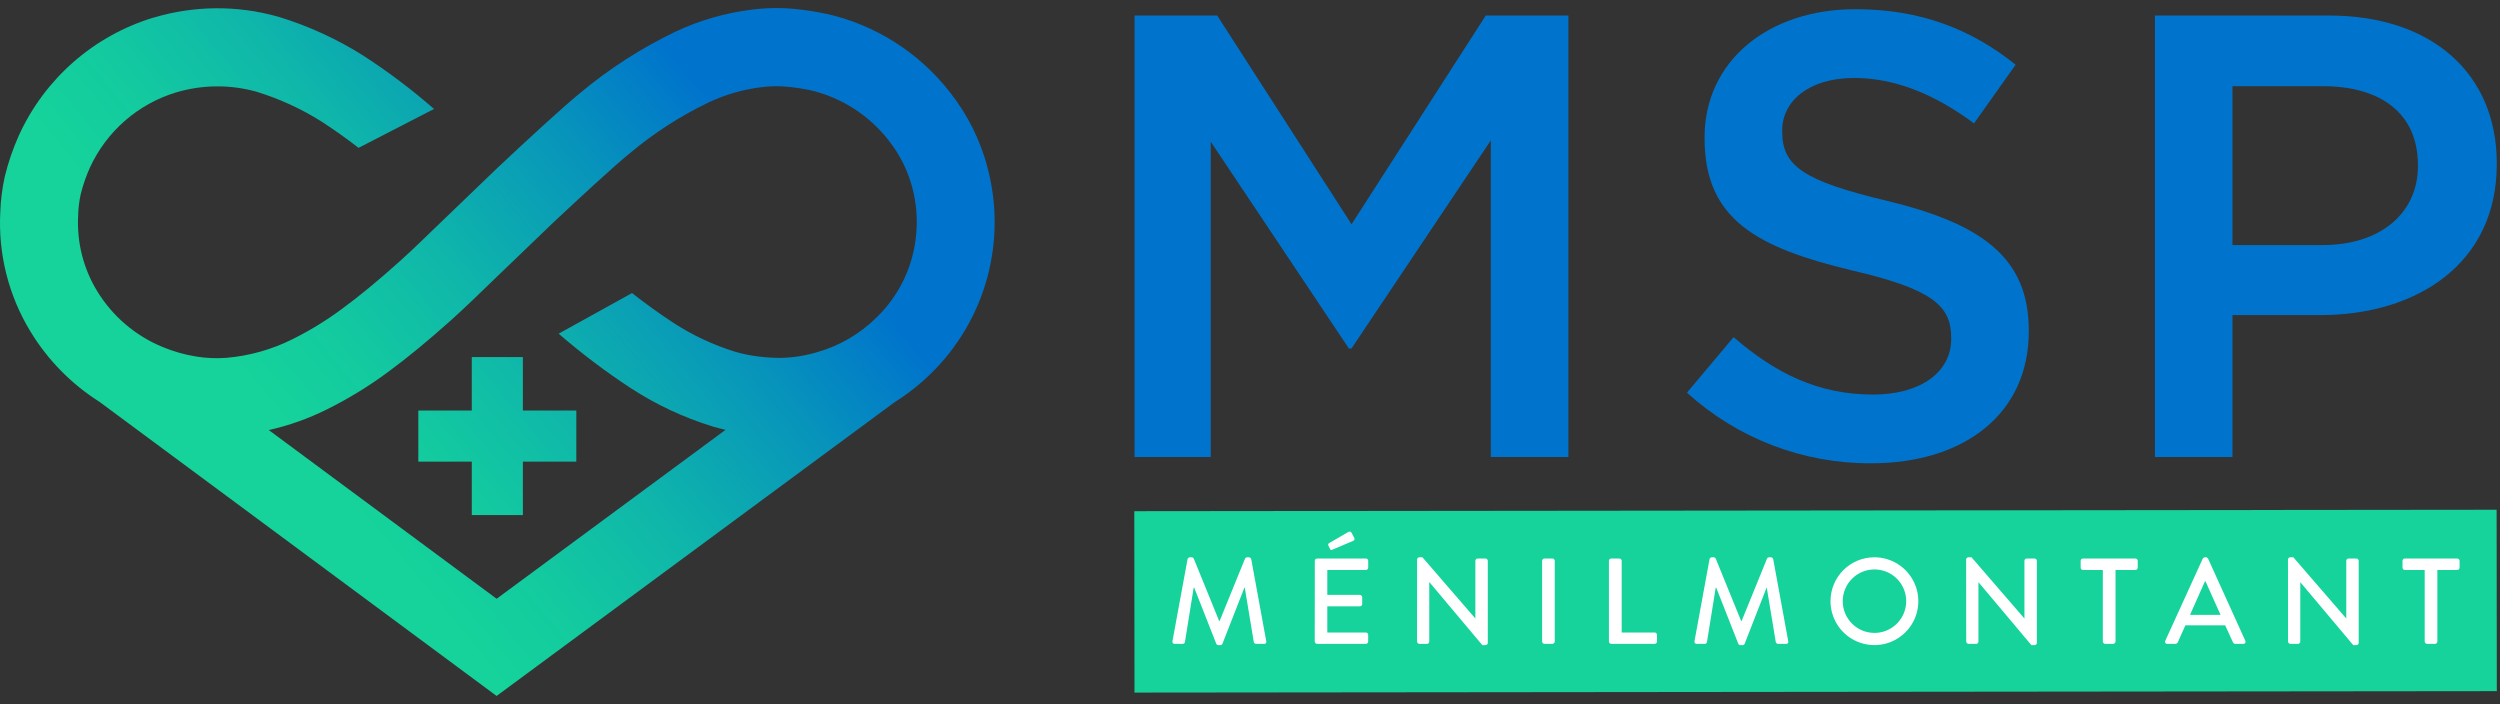
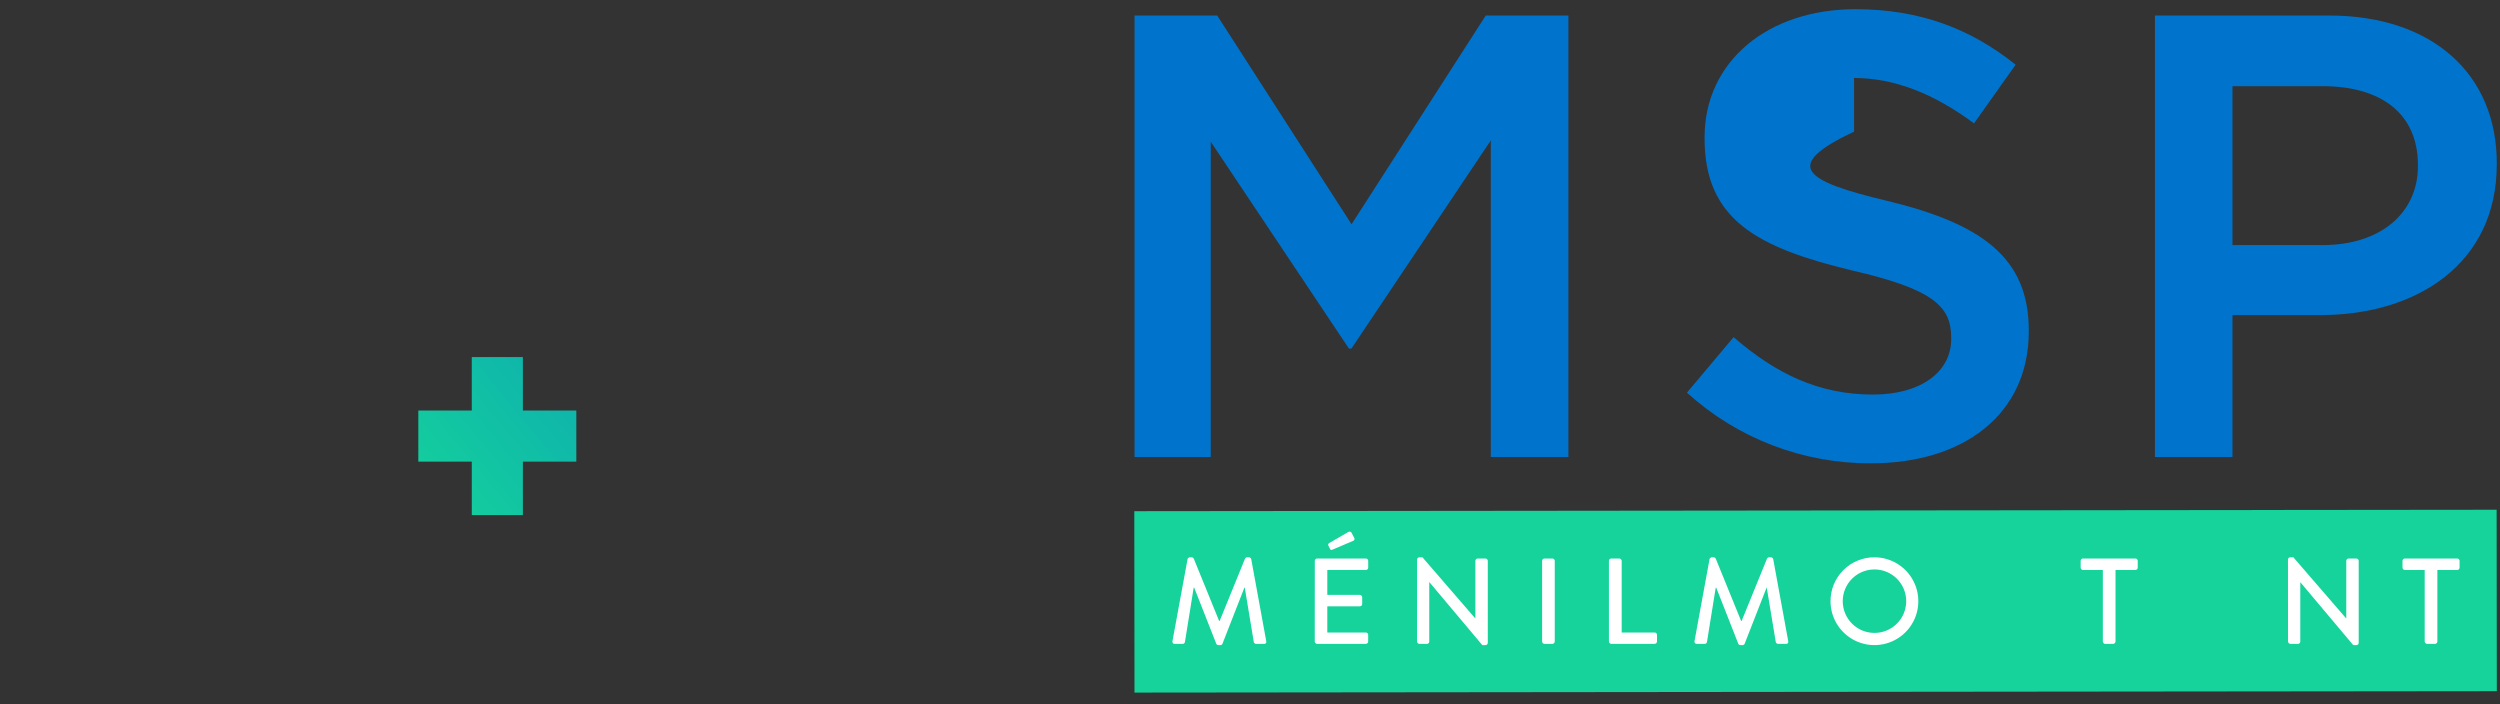
<svg xmlns="http://www.w3.org/2000/svg" width="174" height="49" viewBox="0 0 174 49" fill="none">
  <rect x="0" y="0" width="174" height="49" fill="#333333" stroke="none" />
  <g clip-path="url(#clip0_34_33)">
    <path d="M78.967 1.081H84.717L94.068 15.61L103.409 1.081H109.16V31.808H103.761V9.771L94.061 24.257H93.884L84.267 9.859V31.808H78.967V1.081Z" fill="#0074CC" />
-     <path d="M117.412 27.329L120.659 23.467C123.6 26.013 126.585 27.462 130.361 27.462C133.696 27.462 135.804 25.881 135.804 23.598V23.512C135.804 21.316 134.567 20.13 128.868 18.814C122.332 17.235 118.639 15.302 118.639 9.64V9.552C118.639 4.286 123.029 0.641 129.138 0.641C133.615 0.641 137.171 2.002 140.287 4.505L137.39 8.587C134.615 6.524 131.852 5.427 129.043 5.427C125.882 5.427 124.04 7.05 124.04 9.07V9.158C124.04 11.527 125.453 12.582 131.369 13.986C137.867 15.565 141.202 17.892 141.202 22.985V23.072C141.202 28.822 136.682 32.246 130.228 32.246C125.491 32.269 120.918 30.515 117.412 27.329Z" fill="#0074CC" />
+     <path d="M117.412 27.329L120.659 23.467C123.6 26.013 126.585 27.462 130.361 27.462C133.696 27.462 135.804 25.881 135.804 23.598V23.512C135.804 21.316 134.567 20.13 128.868 18.814C122.332 17.235 118.639 15.302 118.639 9.64V9.552C118.639 4.286 123.029 0.641 129.138 0.641C133.615 0.641 137.171 2.002 140.287 4.505L137.39 8.587C134.615 6.524 131.852 5.427 129.043 5.427V9.158C124.04 11.527 125.453 12.582 131.369 13.986C137.867 15.565 141.202 17.892 141.202 22.985V23.072C141.202 28.822 136.682 32.246 130.228 32.246C125.491 32.269 120.918 30.515 117.412 27.329Z" fill="#0074CC" />
    <path d="M149.984 1.081H162.099C169.298 1.081 173.775 5.162 173.775 11.352V11.44C173.775 18.33 168.244 21.93 161.485 21.93H155.379V31.808H149.984V1.081ZM161.659 17.058C165.742 17.058 168.288 14.776 168.288 11.571V11.485C168.288 7.884 165.698 5.998 161.659 5.998H155.379V17.058H161.659Z" fill="#0074CC" />
    <path d="M173.765 35.478L78.947 35.578L78.96 48.204L173.779 48.104L173.765 35.478Z" fill="#15D39B" />
    <path d="M82.654 38.914C82.663 38.881 82.683 38.85 82.71 38.828C82.737 38.805 82.77 38.791 82.806 38.787H82.942C82.972 38.789 83.001 38.799 83.026 38.815C83.052 38.832 83.072 38.854 83.087 38.881L84.853 43.218H84.887L86.653 38.881C86.666 38.853 86.686 38.83 86.711 38.813C86.737 38.797 86.766 38.788 86.796 38.787H86.932C86.968 38.791 87.001 38.804 87.029 38.827C87.056 38.85 87.076 38.88 87.086 38.914L88.13 44.619C88.139 44.642 88.142 44.668 88.138 44.693C88.135 44.717 88.125 44.741 88.109 44.761C88.094 44.781 88.073 44.796 88.05 44.805C88.027 44.815 88.001 44.818 87.977 44.815H87.425C87.389 44.814 87.355 44.801 87.326 44.78C87.297 44.758 87.276 44.729 87.265 44.695L86.636 40.9H86.611L85.083 44.806C85.072 44.835 85.052 44.86 85.026 44.877C85 44.893 84.969 44.901 84.938 44.9H84.797C84.766 44.901 84.736 44.892 84.71 44.876C84.684 44.859 84.664 44.835 84.652 44.806L83.115 40.9H83.081L82.47 44.695C82.46 44.728 82.441 44.758 82.413 44.779C82.386 44.801 82.353 44.813 82.318 44.815H81.765C81.74 44.818 81.715 44.814 81.692 44.804C81.668 44.795 81.648 44.78 81.632 44.76C81.616 44.741 81.605 44.718 81.6 44.693C81.596 44.668 81.597 44.643 81.604 44.619L82.654 38.914Z" fill="white" />
    <path d="M91.51 39.033C91.51 38.99 91.528 38.949 91.558 38.919C91.588 38.889 91.629 38.872 91.672 38.872H95.068C95.11 38.872 95.151 38.889 95.181 38.919C95.211 38.949 95.228 38.99 95.228 39.033V39.508C95.228 39.551 95.212 39.592 95.181 39.622C95.151 39.653 95.11 39.67 95.068 39.671H92.381V41.402H94.647C94.689 41.405 94.728 41.423 94.758 41.453C94.788 41.482 94.806 41.521 94.81 41.563V42.038C94.81 42.081 94.793 42.122 94.762 42.153C94.732 42.183 94.69 42.2 94.647 42.2H92.381V44.022H95.064C95.107 44.022 95.148 44.039 95.178 44.069C95.208 44.099 95.225 44.14 95.225 44.182V44.649C95.225 44.692 95.208 44.733 95.178 44.763C95.148 44.794 95.107 44.811 95.064 44.811H91.669C91.626 44.811 91.584 44.794 91.554 44.764C91.523 44.733 91.506 44.692 91.506 44.649L91.51 39.033ZM92.57 38.201L92.451 37.964C92.438 37.936 92.436 37.904 92.446 37.874C92.455 37.844 92.475 37.819 92.502 37.803L93.835 37.03C93.886 36.996 94.011 36.98 94.055 37.056L94.251 37.429C94.263 37.445 94.27 37.464 94.274 37.484C94.277 37.503 94.277 37.523 94.272 37.543C94.267 37.562 94.258 37.58 94.246 37.596C94.233 37.612 94.218 37.624 94.2 37.634L92.773 38.243C92.653 38.294 92.593 38.279 92.559 38.201H92.57Z" fill="white" />
    <path d="M98.629 38.939C98.631 38.898 98.649 38.859 98.679 38.831C98.709 38.802 98.749 38.787 98.79 38.787H99.002L102.685 43.048V39.033C102.685 38.99 102.702 38.949 102.732 38.919C102.762 38.889 102.803 38.872 102.846 38.872H103.39C103.432 38.873 103.472 38.891 103.502 38.921C103.532 38.951 103.549 38.991 103.551 39.033V44.746C103.549 44.788 103.531 44.827 103.501 44.855C103.471 44.884 103.431 44.9 103.39 44.9H103.169L99.486 40.519H99.477V44.653C99.477 44.695 99.46 44.736 99.43 44.767C99.4 44.797 99.359 44.815 99.316 44.815H98.786C98.745 44.811 98.706 44.793 98.676 44.763C98.647 44.733 98.629 44.694 98.626 44.653L98.629 38.939Z" fill="white" />
    <path d="M107.33 39.033C107.331 38.991 107.348 38.951 107.378 38.921C107.408 38.891 107.448 38.873 107.49 38.872H108.05C108.093 38.873 108.133 38.891 108.163 38.921C108.192 38.951 108.21 38.991 108.211 39.033V44.653C108.208 44.694 108.19 44.733 108.161 44.763C108.131 44.793 108.092 44.811 108.05 44.815H107.49C107.449 44.811 107.41 44.793 107.38 44.763C107.351 44.733 107.333 44.694 107.33 44.653V39.033Z" fill="white" />
    <path d="M111.981 39.033C111.981 38.99 111.998 38.949 112.028 38.919C112.058 38.889 112.099 38.872 112.142 38.872H112.709C112.751 38.873 112.791 38.891 112.821 38.921C112.851 38.951 112.868 38.991 112.87 39.033V44.022H115.166C115.209 44.022 115.25 44.039 115.28 44.069C115.31 44.099 115.327 44.14 115.327 44.182V44.649C115.327 44.692 115.31 44.733 115.28 44.763C115.25 44.794 115.209 44.811 115.166 44.811H112.142C112.099 44.811 112.058 44.794 112.028 44.763C111.998 44.733 111.981 44.692 111.981 44.649V39.033Z" fill="white" />
    <path d="M118.984 38.914C118.994 38.881 119.013 38.85 119.04 38.828C119.067 38.805 119.101 38.791 119.136 38.787H119.272C119.302 38.789 119.331 38.799 119.356 38.815C119.382 38.832 119.402 38.854 119.417 38.881L121.183 43.218H121.217L122.983 38.881C122.996 38.853 123.016 38.83 123.041 38.813C123.067 38.797 123.096 38.788 123.126 38.787H123.263C123.298 38.791 123.332 38.804 123.359 38.827C123.386 38.85 123.406 38.88 123.416 38.914L124.46 44.619C124.469 44.642 124.472 44.668 124.469 44.693C124.465 44.717 124.455 44.741 124.439 44.761C124.424 44.781 124.403 44.796 124.38 44.805C124.357 44.815 124.331 44.818 124.307 44.815H123.755C123.72 44.814 123.685 44.801 123.656 44.78C123.628 44.758 123.606 44.729 123.595 44.695L122.966 40.9H122.955L121.427 44.806C121.416 44.835 121.396 44.86 121.37 44.877C121.344 44.893 121.313 44.901 121.282 44.9H121.13C121.099 44.901 121.069 44.893 121.043 44.876C121.017 44.859 120.997 44.835 120.985 44.806L119.448 40.9H119.415L118.804 44.695C118.794 44.728 118.774 44.758 118.746 44.78C118.719 44.801 118.685 44.814 118.65 44.815H118.099C118.074 44.818 118.049 44.814 118.025 44.804C118.002 44.795 117.982 44.78 117.966 44.76C117.95 44.741 117.939 44.718 117.934 44.693C117.929 44.668 117.931 44.643 117.938 44.619L118.984 38.914Z" fill="white" />
    <path d="M130.451 38.787C131.055 38.786 131.647 38.963 132.15 39.297C132.654 39.632 133.047 40.108 133.28 40.666C133.513 41.224 133.575 41.838 133.459 42.431C133.343 43.024 133.053 43.57 132.627 43.998C132.201 44.427 131.657 44.72 131.065 44.839C130.472 44.959 129.857 44.9 129.298 44.67C128.739 44.441 128.261 44.05 127.923 43.549C127.586 43.047 127.405 42.457 127.403 41.852C127.402 41.451 127.479 41.053 127.631 40.681C127.784 40.31 128.008 39.972 128.291 39.687C128.574 39.402 128.91 39.176 129.281 39.022C129.652 38.867 130.049 38.788 130.451 38.787ZM130.451 44.05C130.889 44.053 131.317 43.925 131.682 43.683C132.047 43.441 132.332 43.097 132.501 42.693C132.669 42.289 132.714 41.844 132.63 41.415C132.545 40.985 132.335 40.591 132.025 40.281C131.716 39.971 131.321 39.761 130.892 39.676C130.463 39.591 130.018 39.635 129.614 39.803C129.21 39.972 128.865 40.257 128.623 40.621C128.381 40.986 128.253 41.415 128.255 41.852C128.257 42.434 128.489 42.992 128.9 43.404C129.311 43.815 129.869 44.048 130.451 44.05Z" fill="white" />
-     <path d="M136.842 38.939C136.844 38.898 136.862 38.859 136.892 38.831C136.922 38.802 136.962 38.787 137.003 38.787H137.217L140.9 43.048V39.033C140.9 38.99 140.917 38.949 140.947 38.919C140.977 38.889 141.018 38.872 141.061 38.872H141.605C141.647 38.873 141.687 38.891 141.717 38.921C141.747 38.951 141.765 38.991 141.766 39.033V44.746C141.764 44.788 141.746 44.827 141.716 44.855C141.686 44.884 141.647 44.9 141.605 44.9H141.384L137.699 40.519V44.653C137.699 44.695 137.682 44.736 137.652 44.767C137.622 44.797 137.581 44.815 137.538 44.815H137.008C136.967 44.811 136.928 44.793 136.898 44.763C136.869 44.733 136.851 44.694 136.848 44.653L136.842 38.939Z" fill="white" />
    <path d="M146.357 39.671H144.974C144.931 39.67 144.89 39.653 144.86 39.622C144.83 39.592 144.813 39.551 144.813 39.508V39.033C144.813 38.99 144.83 38.949 144.86 38.919C144.89 38.889 144.931 38.872 144.974 38.872H148.624C148.667 38.872 148.708 38.889 148.738 38.919C148.769 38.949 148.786 38.99 148.786 39.033V39.508C148.786 39.551 148.769 39.593 148.739 39.623C148.708 39.654 148.667 39.671 148.624 39.671H147.241V44.653C147.237 44.694 147.219 44.733 147.19 44.763C147.161 44.793 147.121 44.811 147.08 44.815H146.52C146.478 44.812 146.438 44.794 146.408 44.764C146.379 44.734 146.36 44.694 146.357 44.653V39.671Z" fill="white" />
-     <path d="M150.705 44.594L153.311 38.881C153.326 38.855 153.346 38.834 153.371 38.818C153.396 38.801 153.424 38.791 153.454 38.787H153.538C153.568 38.791 153.597 38.801 153.622 38.818C153.647 38.834 153.668 38.855 153.683 38.881L156.273 44.594C156.286 44.618 156.292 44.645 156.291 44.672C156.29 44.699 156.281 44.725 156.266 44.748C156.252 44.77 156.231 44.788 156.207 44.8C156.182 44.812 156.155 44.817 156.128 44.815H155.598C155.556 44.817 155.515 44.806 155.48 44.782C155.445 44.759 155.418 44.725 155.404 44.686L154.874 43.524H152.104C151.927 43.914 151.751 44.296 151.585 44.686C151.569 44.724 151.542 44.757 151.507 44.78C151.472 44.803 151.432 44.815 151.39 44.815H150.86C150.832 44.819 150.804 44.816 150.778 44.805C150.752 44.794 150.73 44.776 150.713 44.753C150.697 44.73 150.688 44.703 150.686 44.675C150.685 44.647 150.691 44.619 150.705 44.594ZM154.549 42.794L153.505 40.467H153.462L152.427 42.794H154.549Z" fill="white" />
    <path d="M159.243 38.939C159.245 38.898 159.263 38.859 159.293 38.83C159.323 38.802 159.364 38.786 159.405 38.787H159.617L163.301 43.048V39.033C163.301 38.99 163.318 38.949 163.348 38.919C163.378 38.889 163.419 38.872 163.461 38.872H164.006C164.048 38.873 164.088 38.891 164.118 38.921C164.148 38.951 164.165 38.991 164.166 39.033V44.746C164.164 44.788 164.147 44.827 164.117 44.855C164.087 44.884 164.047 44.9 164.006 44.9H163.785L160.1 40.519V44.653C160.1 44.695 160.083 44.736 160.053 44.767C160.023 44.797 159.982 44.815 159.939 44.815H159.409C159.367 44.812 159.327 44.794 159.298 44.764C159.268 44.734 159.25 44.694 159.246 44.653L159.243 38.939Z" fill="white" />
    <path d="M168.758 39.671H167.374C167.332 39.67 167.291 39.653 167.261 39.622C167.231 39.592 167.214 39.551 167.214 39.508V39.033C167.214 38.99 167.231 38.949 167.261 38.919C167.291 38.889 167.332 38.872 167.374 38.872H171.024C171.067 38.872 171.108 38.889 171.139 38.919C171.169 38.949 171.186 38.99 171.187 39.033V39.508C171.187 39.551 171.17 39.593 171.139 39.623C171.109 39.654 171.067 39.671 171.024 39.671H169.641V44.653C169.638 44.694 169.62 44.733 169.59 44.763C169.561 44.793 169.522 44.811 169.48 44.815H168.92C168.878 44.812 168.839 44.794 168.809 44.764C168.779 44.734 168.761 44.694 168.758 44.653V39.671Z" fill="white" />
-     <path d="M68.763 11.781C68.268 9.831 67.368 8.008 66.122 6.429C63.975 3.664 60.935 1.731 57.52 0.961H57.489C56.822 0.819 56.149 0.711 55.471 0.639C54.432 0.528 53.383 0.538 52.346 0.669C50.51 0.893 48.721 1.405 47.046 2.189L47.025 2.199C44.637 3.342 42.401 4.781 40.37 6.48C39.116 7.499 36.464 9.953 34.606 11.7L30.688 15.468C29.716 16.413 28.601 17.488 27.815 18.192C26.289 19.56 25.01 20.613 23.785 21.51C22.711 22.307 21.568 23.007 20.371 23.602C18.923 24.329 17.349 24.772 15.735 24.907C15.027 24.959 14.315 24.926 13.615 24.808C12.833 24.679 12.068 24.46 11.335 24.158C9.432 23.379 7.828 22.012 6.759 20.256C5.795 18.673 5.335 16.834 5.441 14.984C5.441 14.961 5.441 14.938 5.441 14.915C5.459 14.444 5.518 13.975 5.618 13.514C5.776 12.881 5.99 12.262 6.257 11.667C6.83 10.418 7.661 9.305 8.697 8.402C9.732 7.499 10.948 6.827 12.264 6.43C14.082 5.889 16.015 5.872 17.843 6.381C19.446 6.872 20.976 7.574 22.393 8.469C23.266 9.034 24.12 9.641 24.957 10.29L30.209 7.584C28.669 6.239 27.035 5.006 25.319 3.894L25.298 3.879C23.457 2.715 21.468 1.804 19.385 1.169L19.328 1.154C16.502 0.358 13.508 0.384 10.695 1.226H10.679C8.626 1.849 6.729 2.902 5.115 4.315C3.501 5.728 2.206 7.469 1.316 9.421C0.907 10.332 0.581 11.278 0.343 12.248L0.327 12.317C0.155 13.099 0.053 13.896 0.023 14.696C-0.144 17.637 0.587 20.56 2.12 23.075C3.322 25.053 4.965 26.726 6.92 27.965L34.563 48.438L62.265 27.992C63.175 27.421 64.021 26.754 64.788 26.003C66.641 24.192 67.985 21.925 68.683 19.43C69.38 16.934 69.408 14.3 68.763 11.79V11.781ZM63.774 16.21C63.604 18.446 62.619 20.541 61.006 22.098L60.99 22.114C59.825 23.26 58.388 24.091 56.814 24.529L56.784 24.538C55.976 24.772 55.141 24.896 54.3 24.909C53.779 24.907 53.26 24.873 52.743 24.806C52.21 24.741 51.683 24.633 51.168 24.482C49.649 24.012 48.203 23.335 46.87 22.469C45.88 21.819 44.92 21.128 43.988 20.397L38.883 23.224C40.471 24.599 42.15 25.866 43.907 27.018C45.667 28.163 47.577 29.058 49.583 29.677L49.613 29.688C49.906 29.774 50.201 29.848 50.496 29.917L34.565 41.674L18.708 29.933C20.122 29.614 21.493 29.125 22.789 28.476C24.264 27.741 25.671 26.88 26.995 25.9C28.357 24.9 29.765 23.743 31.43 22.254C32.313 21.457 33.549 20.27 34.581 19.263L38.512 15.486C40.324 13.785 42.752 11.541 43.801 10.695L43.838 10.663C45.521 9.252 47.374 8.059 49.355 7.111C50.513 6.571 51.749 6.218 53.017 6.065C53.642 5.986 54.273 5.98 54.899 6.047H54.918C55.399 6.095 55.876 6.169 56.349 6.266C58.534 6.764 60.479 8.004 61.854 9.775L61.864 9.79C62.645 10.776 63.208 11.916 63.516 13.135C63.774 14.138 63.861 15.178 63.774 16.21Z" fill="url(#paint0_linear_34_33)" />
    <path d="M36.392 24.852H32.837V28.573H29.115V32.129H32.837V35.849H36.392V32.129H40.112V28.573H36.392V24.852Z" fill="url(#paint1_linear_34_33)" />
  </g>
  <defs>
    <linearGradient id="paint0_linear_34_33" x1="18.92" y1="28.449" x2="47.539" y2="4.777" gradientUnits="userSpaceOnUse">
      <stop stop-color="#15D39B" />
      <stop offset="0.17" stop-color="#13CB9F" />
      <stop offset="0.43" stop-color="#0FB6AA" />
      <stop offset="0.75" stop-color="#0794BB" />
      <stop offset="1" stop-color="#0074CC" />
    </linearGradient>
    <linearGradient id="paint1_linear_34_33" x1="26.23" y1="37.286" x2="54.849" y2="13.613" gradientUnits="userSpaceOnUse">
      <stop stop-color="#15D39B" />
      <stop offset="0.17" stop-color="#13CB9F" />
      <stop offset="0.43" stop-color="#0FB6AA" />
      <stop offset="0.75" stop-color="#0794BB" />
      <stop offset="1" stop-color="#0074CC" />
    </linearGradient>
    <clipPath id="clip0_34_33">
      <rect width="173.778" height="47.873" fill="white" transform="translate(0 0.563)" />
    </clipPath>
  </defs>
</svg>